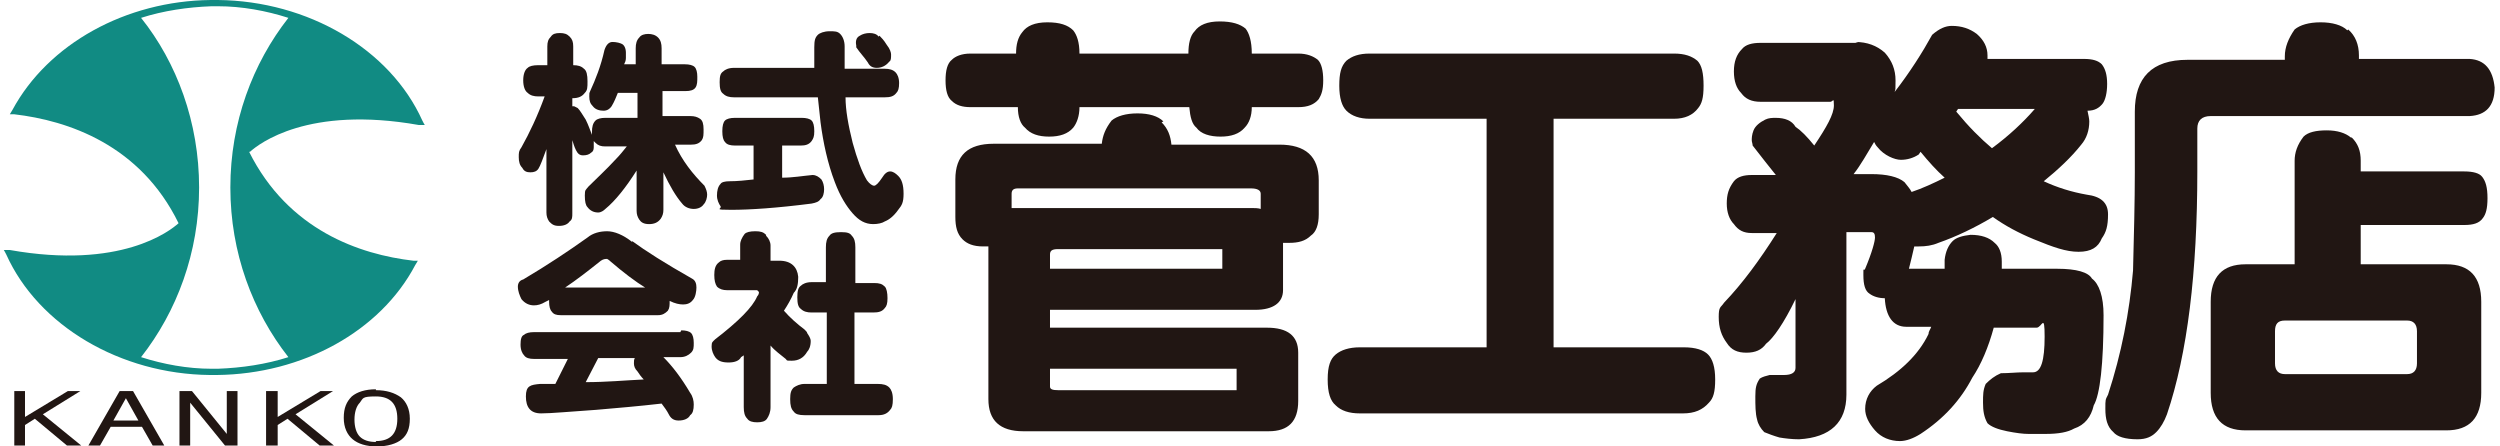
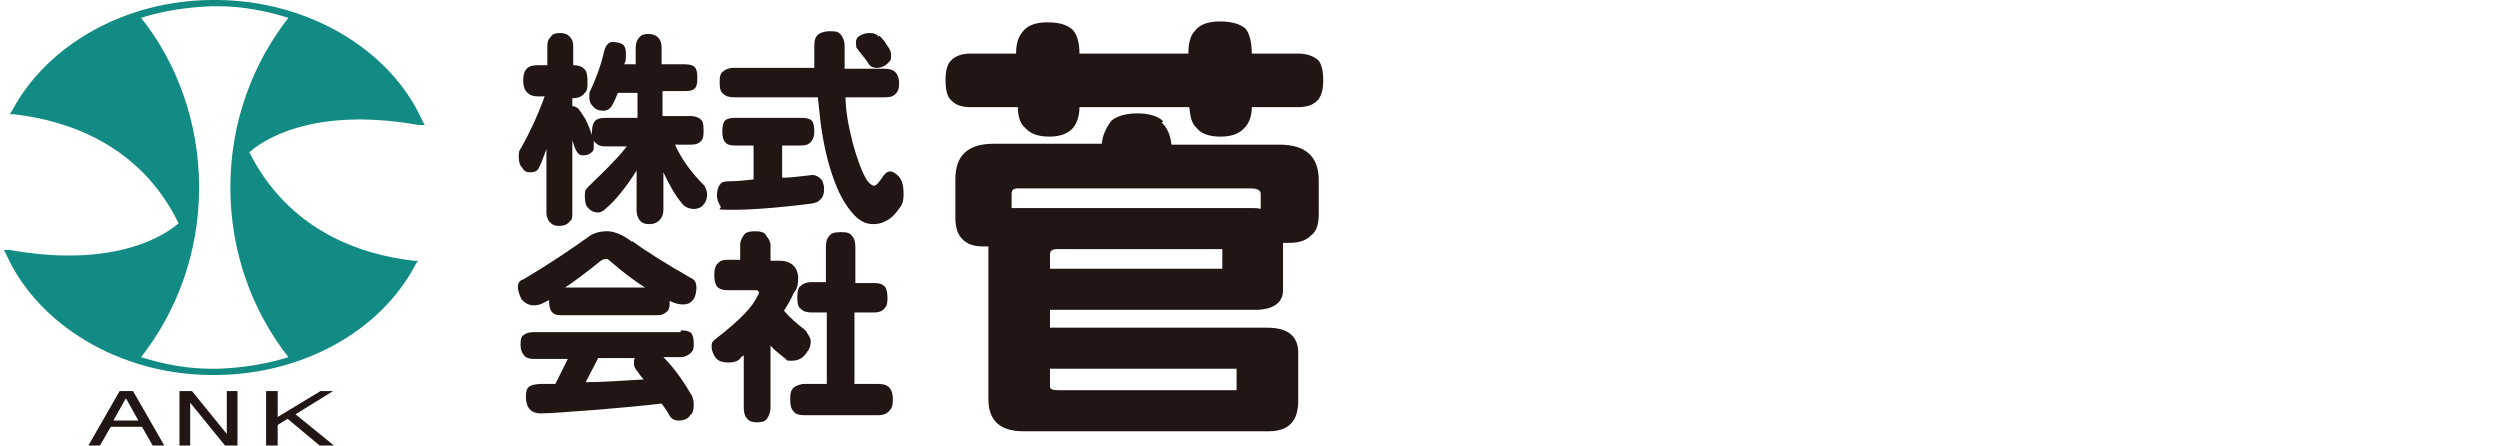
<svg xmlns="http://www.w3.org/2000/svg" id="_レイヤー_1" data-name="レイヤー_1" version="1.1" viewBox="0 0 280 50">
  <defs>
    <style>
      .st0 {
        fill: #118b83;
      }

      .st1 {
        fill: #211613;
      }
    </style>
  </defs>
  <g>
    <path class="st0" d="M28,17c1-.9,6.5-5.2,18.9-3h.7c0,.1-.3-.5-.3-.5C43.7,5.5,34.5.1,24.4,0h0s-.4,0-.4,0h-.4C14.1.1,5.4,4.9,1.4,12.3l-.3.5h.5c6,.7,14.1,3.4,18.4,12.2-1,.9-6.5,5.2-18.9,3h-.7c0-.1.3.5.3.5,3.6,8,12.8,13.4,22.8,13.5h0s.4,0,.4,0h.4c9.6-.1,18.3-4.9,22.2-12.3l.3-.5h-.5c-6-.7-14-3.4-18.4-12.2ZM24.4,41.3h-.7c-2.7,0-5.4-.5-7.9-1.3,4-5.1,6.5-11.7,6.5-19s-2.5-14-6.5-19c2.5-.8,5.2-1.2,7.9-1.3h.7c2.7,0,5.4.5,7.9,1.3-4,5.1-6.5,11.7-6.5,19s2.5,13.9,6.5,19c-2.5.8-5.2,1.2-7.9,1.3Z" />
    <g>
-       <path class="st1" d="M9.1,49.9h-1.6l-3.6-3-1.1.7v2.3h-1.2v-6.1h1.2v2.9l4.8-2.9h1.4l-4.2,2.6,4.3,3.5Z" />
      <path class="st1" d="M18.4,49.9h-1.3l-1.2-2.1h-3.5l-1.2,2.1h-1.3l3.5-6.1h1.5l3.5,6.1ZM15.5,47.1l-1.4-2.5-1.4,2.5h2.8Z" />
      <path class="st1" d="M26.6,49.9h-1.4l-3.9-4.8v4.8h-1.2v-6.1h1.4l3.9,4.8v-4.8h1.2v6.1Z" />
      <path class="st1" d="M37.4,49.9h-1.6l-3.6-3-1.1.7v2.3h-1.3v-6.1h1.3v2.9l4.8-2.9h1.4l-4.2,2.6,4.3,3.5Z" />
-       <path class="st1" d="M42.1,43.7c1.2,0,2.1.3,2.8.8.6.5,1,1.3,1,2.4s-.3,1.8-.9,2.3c-.6.5-1.6.8-2.8.8s-2.1-.3-2.7-.8c-.6-.5-1-1.3-1-2.4s.3-1.8.9-2.4c.6-.5,1.5-.8,2.7-.8ZM42.1,49.4c1.6,0,2.4-.8,2.4-2.5s-.8-2.5-2.4-2.5-1.4.2-1.8.7c-.4.4-.6,1.1-.6,1.9s.2,1.5.6,1.9c.4.4,1,.6,1.8.6Z" />
    </g>
  </g>
  <path class="st1" d="M113.8,6c0-1,.2-1.8.7-2.4.5-.7,1.4-1.1,2.8-1.1s2.3.3,2.9.9c.4.5.7,1.3.7,2.6h12.2c0-1.1.2-2,.7-2.5.5-.7,1.4-1.1,2.8-1.1s2.3.3,2.9.8c.4.5.7,1.4.7,2.8h5.2c1,0,1.7.3,2.2.7.4.4.6,1.2.6,2.3s-.2,1.6-.5,2.1c-.5.6-1.2.9-2.3.9h-5.2c0,1-.3,1.8-.8,2.3-.6.7-1.5,1-2.7,1s-2.2-.3-2.7-1c-.5-.4-.7-1.2-.8-2.3h-12.3c0,1-.3,1.8-.7,2.3-.6.7-1.5,1-2.7,1s-2.1-.3-2.7-1c-.5-.4-.8-1.2-.8-2.3h-5.3c-.9,0-1.6-.2-2.1-.7-.5-.4-.7-1.2-.7-2.3s.2-1.9.7-2.3c.4-.4,1.1-.7,2.1-.7h5.3M130.1,13.7c.7.7,1,1.5,1.1,2.5h12.1c2.9,0,4.4,1.3,4.4,4v3.8c0,1.2-.3,2-.9,2.4-.6.6-1.4.8-2.4.8s-.6,0-.7,0v5.3c0,1.4-1.1,2.2-3.1,2.2h-23v2h24.3c2.3,0,3.5.9,3.5,2.8v5.4c0,2.3-1.1,3.4-3.3,3.4h-27.5c-2.6,0-3.9-1.2-3.9-3.6v-17.1c-.2,0-.4,0-.6,0-1.1,0-1.8-.3-2.3-.8-.6-.6-.8-1.4-.8-2.5v-4.2c0-2.7,1.4-4,4.3-4h12.1c.1-.9.4-1.7,1.1-2.6.6-.5,1.6-.8,2.9-.8s2.3.3,2.9.9ZM114,23.3h26.1c.4,0,.8,0,1.1.1v-1.7c0-.4-.4-.6-1.1-.6h-26.1c-.5,0-.7.2-.7.6v1.6c.2,0,.5,0,.7,0ZM118.5,27.9c-.7,0-.9.2-.9.6v1.6h19.3v-2.2h-18.3ZM138.5,41.3h-20.9v2c0,.3.3.4.9.4h20v-2.4Z" />
-   <path class="st1" d="M187.5,6c1.2,0,2,.3,2.6.8.5.5.7,1.4.7,2.8s-.2,2-.6,2.5c-.6.8-1.5,1.2-2.7,1.2h-13.5v25.6h14.6c1.3,0,2.2.3,2.7.8.5.5.8,1.4.8,2.8s-.2,2.1-.7,2.6c-.7.8-1.6,1.2-2.9,1.2h-36.2c-1.2,0-2.1-.3-2.7-.9-.6-.5-.9-1.4-.9-2.9s.3-2.3.9-2.8c.6-.5,1.5-.8,2.7-.8h14.2V13.3h-13.1c-1.1,0-2-.3-2.6-.9-.5-.5-.8-1.4-.8-2.8s.2-2.2.8-2.8c.6-.5,1.4-.8,2.6-.8h34" />
-   <path class="st1" d="M207.8,4.7c1.3,0,2.4.4,3.3,1.2.8.9,1.2,1.9,1.2,3.1s0,.9-.1,1.3c1.7-2.2,3.1-4.4,4.2-6.4.8-.7,1.5-1,2.2-1,1.1,0,2,.3,2.8.9.8.7,1.2,1.5,1.2,2.4s0,.3,0,.4h10.8c1,0,1.6.2,2,.6.4.5.6,1.2.6,2.2s-.2,1.8-.5,2.2c-.4.5-.9.8-1.7.8.1.5.2.9.2,1.2,0,1-.3,1.9-.9,2.6-1.1,1.4-2.6,2.8-4.2,4.1,1.5.7,3.1,1.2,4.8,1.5,1.6.2,2.4.9,2.4,2.2s-.2,2-.7,2.7c-.4,1-1.2,1.5-2.6,1.5s-2.8-.5-5-1.4c-1.7-.7-3.2-1.5-4.6-2.5-2,1.2-4.1,2.2-6.1,2.9-.7.3-1.4.4-2.2.4s-.4,0-.5,0c-.2.9-.4,1.7-.6,2.5h4c0-.3,0-.7,0-1,.1-.9.4-1.6.9-2.1.4-.4,1.1-.6,2-.7,1.2,0,2.1.3,2.7.9.5.4.8,1.1.8,2.1s0,.6,0,.8h6.2c2.2,0,3.5.4,3.9,1.1.8.6,1.3,2,1.3,4.1,0,5.5-.4,8.9-1.1,10.1-.3,1.3-1,2.2-2.2,2.6-.7.4-1.7.6-3.2.6h-1.9c-.6,0-1.4-.1-2.4-.3-1-.2-1.8-.5-2.2-.9-.4-.7-.5-1.4-.5-2.3s0-1.4.3-2.1c.5-.5,1-.9,1.7-1.2.9,0,1.8-.1,2.5-.1h1.1c.9,0,1.3-1.3,1.3-4s-.3-1-.9-1h-4.8c-.6,2.2-1.4,4.1-2.4,5.6-1.3,2.5-3.2,4.6-5.8,6.3-.8.5-1.6.8-2.3.8-1.1,0-2.1-.4-2.8-1.2-.7-.8-1.1-1.6-1.1-2.4,0-1.1.5-2,1.3-2.6,2.7-1.6,4.7-3.5,5.8-5.8,0-.3.2-.5.3-.8h-2.8c-1.5,0-2.3-1.2-2.4-3.2-.7,0-1.3-.2-1.7-.5-.5-.3-.7-1-.7-2.1s0-.3.2-.7c.8-1.9,1.1-3.1,1.1-3.5s-.1-.6-.4-.6h-2.8v18.2c0,3.1-1.8,4.8-5.3,5-.8,0-1.6-.1-2.2-.2-.7-.2-1.2-.4-1.7-.6-.4-.4-.7-.9-.8-1.4-.2-.7-.2-1.6-.2-2.6s.1-1.4.5-2c.3-.2.7-.3,1.1-.4h1.6c.9,0,1.3-.3,1.3-.8v-7.7c-1.3,2.7-2.5,4.4-3.3,5-.5.7-1.2,1-2.2,1s-1.7-.3-2.2-1.1c-.6-.8-.9-1.7-.9-2.9s.2-1,.6-1.6c2.1-2.2,4-4.8,5.9-7.8h-2.8c-.9,0-1.5-.3-2-1-.5-.5-.8-1.3-.8-2.3s.2-1.7.8-2.5c.4-.5,1.1-.7,2-.7h2.7c-.8-1-1.6-2-2.6-3.3,0-.2-.1-.4-.1-.6s0-.6.2-1.1c.2-.5.7-.9,1.3-1.2.4-.2.8-.2,1.2-.2,1,0,1.8.3,2.2,1,.6.4,1.3,1.1,2.1,2.1,1.4-2.1,2.2-3.5,2.2-4.5s-.1-.4-.4-.4h-7.8c-1,0-1.7-.3-2.2-1-.5-.5-.8-1.3-.8-2.4s.3-1.9.9-2.5c.4-.5,1.1-.7,2.1-.7h10.9M217.8,19.9c-.9-.8-1.8-1.8-2.7-2.9l-.2.3c-.6.4-1.3.6-2,.6s-1.9-.5-2.6-1.4c-.2-.2-.3-.4-.4-.6-.8,1.3-1.5,2.6-2.3,3.6h2c1.7,0,3,.3,3.7.9.3.4.6.7.8,1.1,1.2-.4,2.5-1,3.7-1.6ZM223.1,16.6c1.9-1.4,3.5-2.9,4.8-4.4h-8.6l-.2.3c1.4,1.7,2.7,3,4,4.1Z" />
-   <path class="st1" d="M263,3.3c.8.7,1.2,1.7,1.2,2.9v.4h12.4c1.7.1,2.6,1.2,2.8,3.2,0,2.1-1,3.1-2.8,3.2h-29c-1,0-1.5.5-1.5,1.4v4.8c0,11.3-1.1,20.4-3.4,27.2-.3.8-.7,1.5-1.2,2-.5.5-1.1.8-2.1.8-1.4,0-2.3-.3-2.7-.8-.7-.6-.9-1.5-.9-2.6s0-1,.3-1.6c1.5-4.6,2.4-9.2,2.8-13.9.1-4,.2-7.7.2-11v-6.8c0-3.8,1.9-5.8,5.9-5.8h10.9v-.4c0-1,.4-2,1.1-3,.6-.5,1.6-.8,2.9-.8s2.4.3,3,.9M263.4,15.4c.7.7,1,1.5,1,2.6v1.2h11.6c1,0,1.7.2,2,.6.4.5.6,1.2.6,2.4s-.2,1.8-.5,2.2c-.4.6-1.1.8-2.1.8h-11.6v4.4h9.6c2.6,0,3.9,1.4,3.9,4.2v10.2c0,2.8-1.3,4.2-3.9,4.2h-22.5c-2.6,0-3.9-1.4-3.9-4.2v-10.2c0-2.8,1.3-4.2,3.9-4.2h5.5v-11.6c0-.9.3-1.8,1-2.7.5-.5,1.4-.7,2.6-.7s2.1.3,2.7.8ZM270.7,40.7v-3.6c0-.8-.4-1.2-1.1-1.2h-13.7c-.8,0-1.1.4-1.1,1.2v3.6c0,.8.4,1.2,1.1,1.2h13.7c.7,0,1.1-.4,1.1-1.2Z" />
  <path class="st1" d="M69.6,4.9c.3.1.5.5.5,1s0,.4,0,.6c0,.3-.1.5-.2.7h1.3v-1.8c0-.5.1-.9.4-1.2.2-.3.6-.4,1-.4s.8.1,1.1.4c.3.3.4.7.4,1.2v1.8h2.6c.5,0,.9.1,1.1.3.2.2.3.6.3,1.1s0,.9-.2,1.2c-.2.3-.6.4-1.1.4h-2.6v2.8h3.1c.5,0,.8.1,1.1.3.3.2.4.6.4,1.2s0,.9-.2,1.2c-.3.4-.7.5-1.2.5h-1.8c.8,1.8,2,3.3,3.3,4.6.2.4.3.7.3,1s-.1.8-.4,1.1c-.2.3-.6.5-1.1.5s-1-.2-1.3-.6c-.7-.8-1.4-2-2.1-3.5h0c0-.1,0,4.2,0,4.2,0,.4-.1.7-.3,1-.3.4-.7.6-1.3.6s-.9-.2-1.1-.5c-.2-.3-.3-.6-.3-1v-4.5c-1.2,1.9-2.4,3.4-3.5,4.3-.2.2-.5.4-.8.4-.5,0-.9-.2-1.2-.6-.2-.2-.3-.6-.3-1.3s.1-.6.4-1c.9-.9,2-1.9,3.1-3.1.4-.4.8-.9,1.2-1.4h-2.4c-.5,0-.8-.1-1.1-.4l-.2-.2c0,.3,0,.5,0,.7,0,.3-.1.5-.3.6-.2.2-.5.3-.9.3s-.6-.2-.8-.6c-.2-.4-.3-.8-.4-1.1v8.2c0,.4,0,.7-.3.9-.2.3-.6.5-1.2.5s-.8-.2-1.1-.5c-.2-.3-.3-.6-.3-1v-7.1c-.4,1.1-.7,1.9-.9,2.2-.2.3-.5.4-.9.4s-.7-.1-.9-.5c-.3-.3-.4-.7-.4-1.2s0-.7.3-1.1c.9-1.6,1.8-3.5,2.6-5.7h-.7c-.5,0-.9-.1-1.2-.4-.3-.2-.5-.7-.5-1.4s.2-1.2.5-1.4c.2-.2.6-.3,1.2-.3h1v-2.1c0-.5.1-.8.4-1.1.2-.3.5-.4,1-.4s.8.1,1.1.4c.3.3.4.6.4,1.1v2.1c.5,0,.9.1,1.2.4.3.2.4.7.4,1.4s0,1-.3,1.3c-.3.4-.7.6-1.4.6v.9h.2s.4.2.4.2c.3.3.5.7.9,1.3.3.6.5,1.2.7,1.7v-.3c0-.6.1-1,.4-1.3.2-.2.6-.3,1.1-.3h3.6v-2.8h-2.2c-.2.5-.4,1-.7,1.5-.2.3-.5.5-.9.5s-.9-.1-1.2-.5c-.3-.3-.4-.6-.4-1.1s0-.3.1-.6c.6-1.3,1.2-2.8,1.6-4.6.2-.6.5-.9.9-.9s.9.1,1.2.3" />
  <path class="st1" d="M91.2,7.7c0-.8,0-1.6,0-2.4s.1-1.1.4-1.4c.2-.2.7-.4,1.3-.4s.9,0,1.2.3c.3.3.5.8.5,1.4v2.5h4.5c.5,0,.9.1,1.2.4.2.2.4.6.4,1.2s-.1.9-.3,1.1c-.3.4-.7.5-1.3.5h-4.4c0,1.4.3,3.1.8,5.1.5,1.8,1,3.2,1.6,4.2.3.4.6.6.8.6s.5-.3.9-.9c.3-.5.6-.7.9-.7s.6.2.9.5c.4.4.6,1,.6,2s-.2,1.3-.6,1.8c-.5.7-1,1.1-1.5,1.3-.3.2-.8.3-1.3.3-.9,0-1.6-.4-2.3-1.2-.7-.8-1.4-1.9-2-3.5-.8-2.1-1.3-4.4-1.6-6.7-.1-.9-.2-1.8-.3-2.8h-9.4c-.5,0-.9-.1-1.2-.4-.3-.2-.4-.6-.4-1.3s.1-1,.4-1.2c.2-.2.6-.4,1.2-.4h9.3M89.8,13.2c.5,0,.9.1,1.1.3.2.2.3.6.3,1.2s-.1.8-.3,1.1c-.3.4-.7.5-1.2.5h-2.1v3.6c1.2,0,2.3-.2,3.4-.3.4,0,.7.2,1,.5.2.3.3.7.3,1.1s-.1.9-.4,1.1c-.2.3-.5.4-1,.5-3.9.5-6.9.7-9,.7s-1-.1-1.2-.4c-.2-.3-.4-.7-.4-1.2s.1-1,.4-1.3c.1-.2.5-.3,1-.3.9,0,1.8-.1,2.7-.2v-3.8h-2.1c-.5,0-.9-.1-1.1-.4-.2-.2-.3-.6-.3-1.2s.1-1,.3-1.2c.2-.2.6-.3,1.1-.3h7.3ZM98.5,4c.2.2.5.5.8,1,.4.5.5.9.5,1.1,0,.4,0,.7-.2.8-.4.5-.9.7-1.4.7s-.8-.2-1-.6c-.4-.6-.9-1.1-1.3-1.7v-.2c-.1-.5,0-.9.4-1.1.3-.2.7-.3,1.1-.3s.8.1,1,.4Z" />
  <path class="st1" d="M70.8,27c1.5,1.1,3.7,2.5,6.7,4.2.4.2.5.6.5,1s-.1,1.1-.4,1.4c-.3.4-.7.5-1.1.5s-.9-.1-1.5-.4h0c0,.5,0,.8-.2,1.1-.3.3-.6.5-1.1.5h-10.9c-.5,0-.8-.1-1-.4-.2-.2-.3-.6-.3-1.1v-.2l-.4.2c-.5.3-.9.4-1.3.4-.5,0-1-.2-1.4-.7-.2-.4-.4-.9-.4-1.4,0-.4.2-.7.6-.8,2.7-1.6,5.1-3.2,7.2-4.7.6-.5,1.4-.7,2.2-.7s1.8.4,2.8,1.2M76.3,37c.5,0,.9.1,1.1.3.2.2.3.6.3,1.1s0,.8-.3,1.1c-.3.3-.7.5-1.2.5h-1.9c1,1,2,2.3,3,4,.3.4.4.9.4,1.3,0,.6-.1,1-.4,1.2-.2.4-.7.6-1.3.6s-.9-.3-1.1-.7c-.2-.4-.5-.8-.8-1.2-2.6.3-5,.5-7.3.7-3,.2-5,.4-6.2.4s-1.7-.7-1.7-1.9.5-1.3,1.6-1.4c.5,0,1.1,0,1.7,0l1.4-2.8h-3.8c-.5,0-.9-.1-1.1-.4-.2-.2-.4-.6-.4-1.2s.1-1,.4-1.1c.2-.2.6-.3,1.1-.3h16.4ZM72.4,32.3c-1.3-.8-2.6-1.8-4-3-.2-.2-.4-.3-.4-.3-.2,0-.4,0-.7.2-1.5,1.2-2.8,2.2-4,3h9.1ZM71.4,41.6c-.3-.3-.4-.6-.4-.9s0-.4.1-.6h-4.1l-1.4,2.7c2.3,0,4.4-.2,6.5-.3-.3-.3-.5-.6-.7-.9Z" />
  <path class="st1" d="M85.8,26.4c.3.3.5.7.5,1.1v1.7h1c1.3,0,2,.7,2.1,1.8,0,.8-.1,1.4-.5,1.8-.3.7-.7,1.4-1.1,2,.7.8,1.5,1.5,2.3,2.1.2.2.3.3.3.4.2.3.4.6.4.9,0,.6-.2,1-.4,1.2-.4.7-1,1-1.7,1s-.5,0-.7-.2c-.6-.5-1.2-.9-1.7-1.5v6.9c0,.6-.2,1-.4,1.3-.2.3-.6.4-1.1.4s-.9-.1-1.1-.4c-.3-.3-.4-.7-.4-1.3v-5.8l-.3.2c-.2.4-.7.6-1.4.6-.8,0-1.2-.2-1.5-.6-.2-.3-.4-.7-.4-1.2s.1-.5.4-.8c2.6-2,4.2-3.6,4.7-4.8.2-.2.2-.4.2-.5l-.2-.2h-3.4c-.4,0-.8-.1-1.1-.4-.2-.3-.3-.7-.3-1.3s.1-1.1.5-1.4c.2-.2.5-.3.9-.3h1.5v-1.7c0-.4.2-.8.5-1.2.2-.2.6-.3,1.2-.3s.9.1,1.2.4M92.5,31.7v-4c0-.6.1-1,.4-1.3.2-.3.6-.4,1.3-.4s1,.1,1.2.4c.3.3.4.7.4,1.3v4h2.1c.6,0,.9.1,1.2.4.2.2.3.7.3,1.3s-.1.9-.3,1.1c-.3.4-.7.5-1.3.5h-2.1v8h2.6c.6,0,1,.1,1.3.4.2.2.4.6.4,1.3s-.1,1-.3,1.2c-.3.4-.7.6-1.3.6h-8.3c-.6,0-1-.1-1.2-.4-.3-.3-.4-.7-.4-1.4s.1-1,.4-1.3c.3-.2.7-.4,1.2-.4h2.5v-8h-1.7c-.5,0-.9-.1-1.2-.4-.3-.2-.4-.6-.4-1.3s.1-1.1.4-1.3c.2-.2.6-.4,1.2-.4h1.7Z" />
</svg>